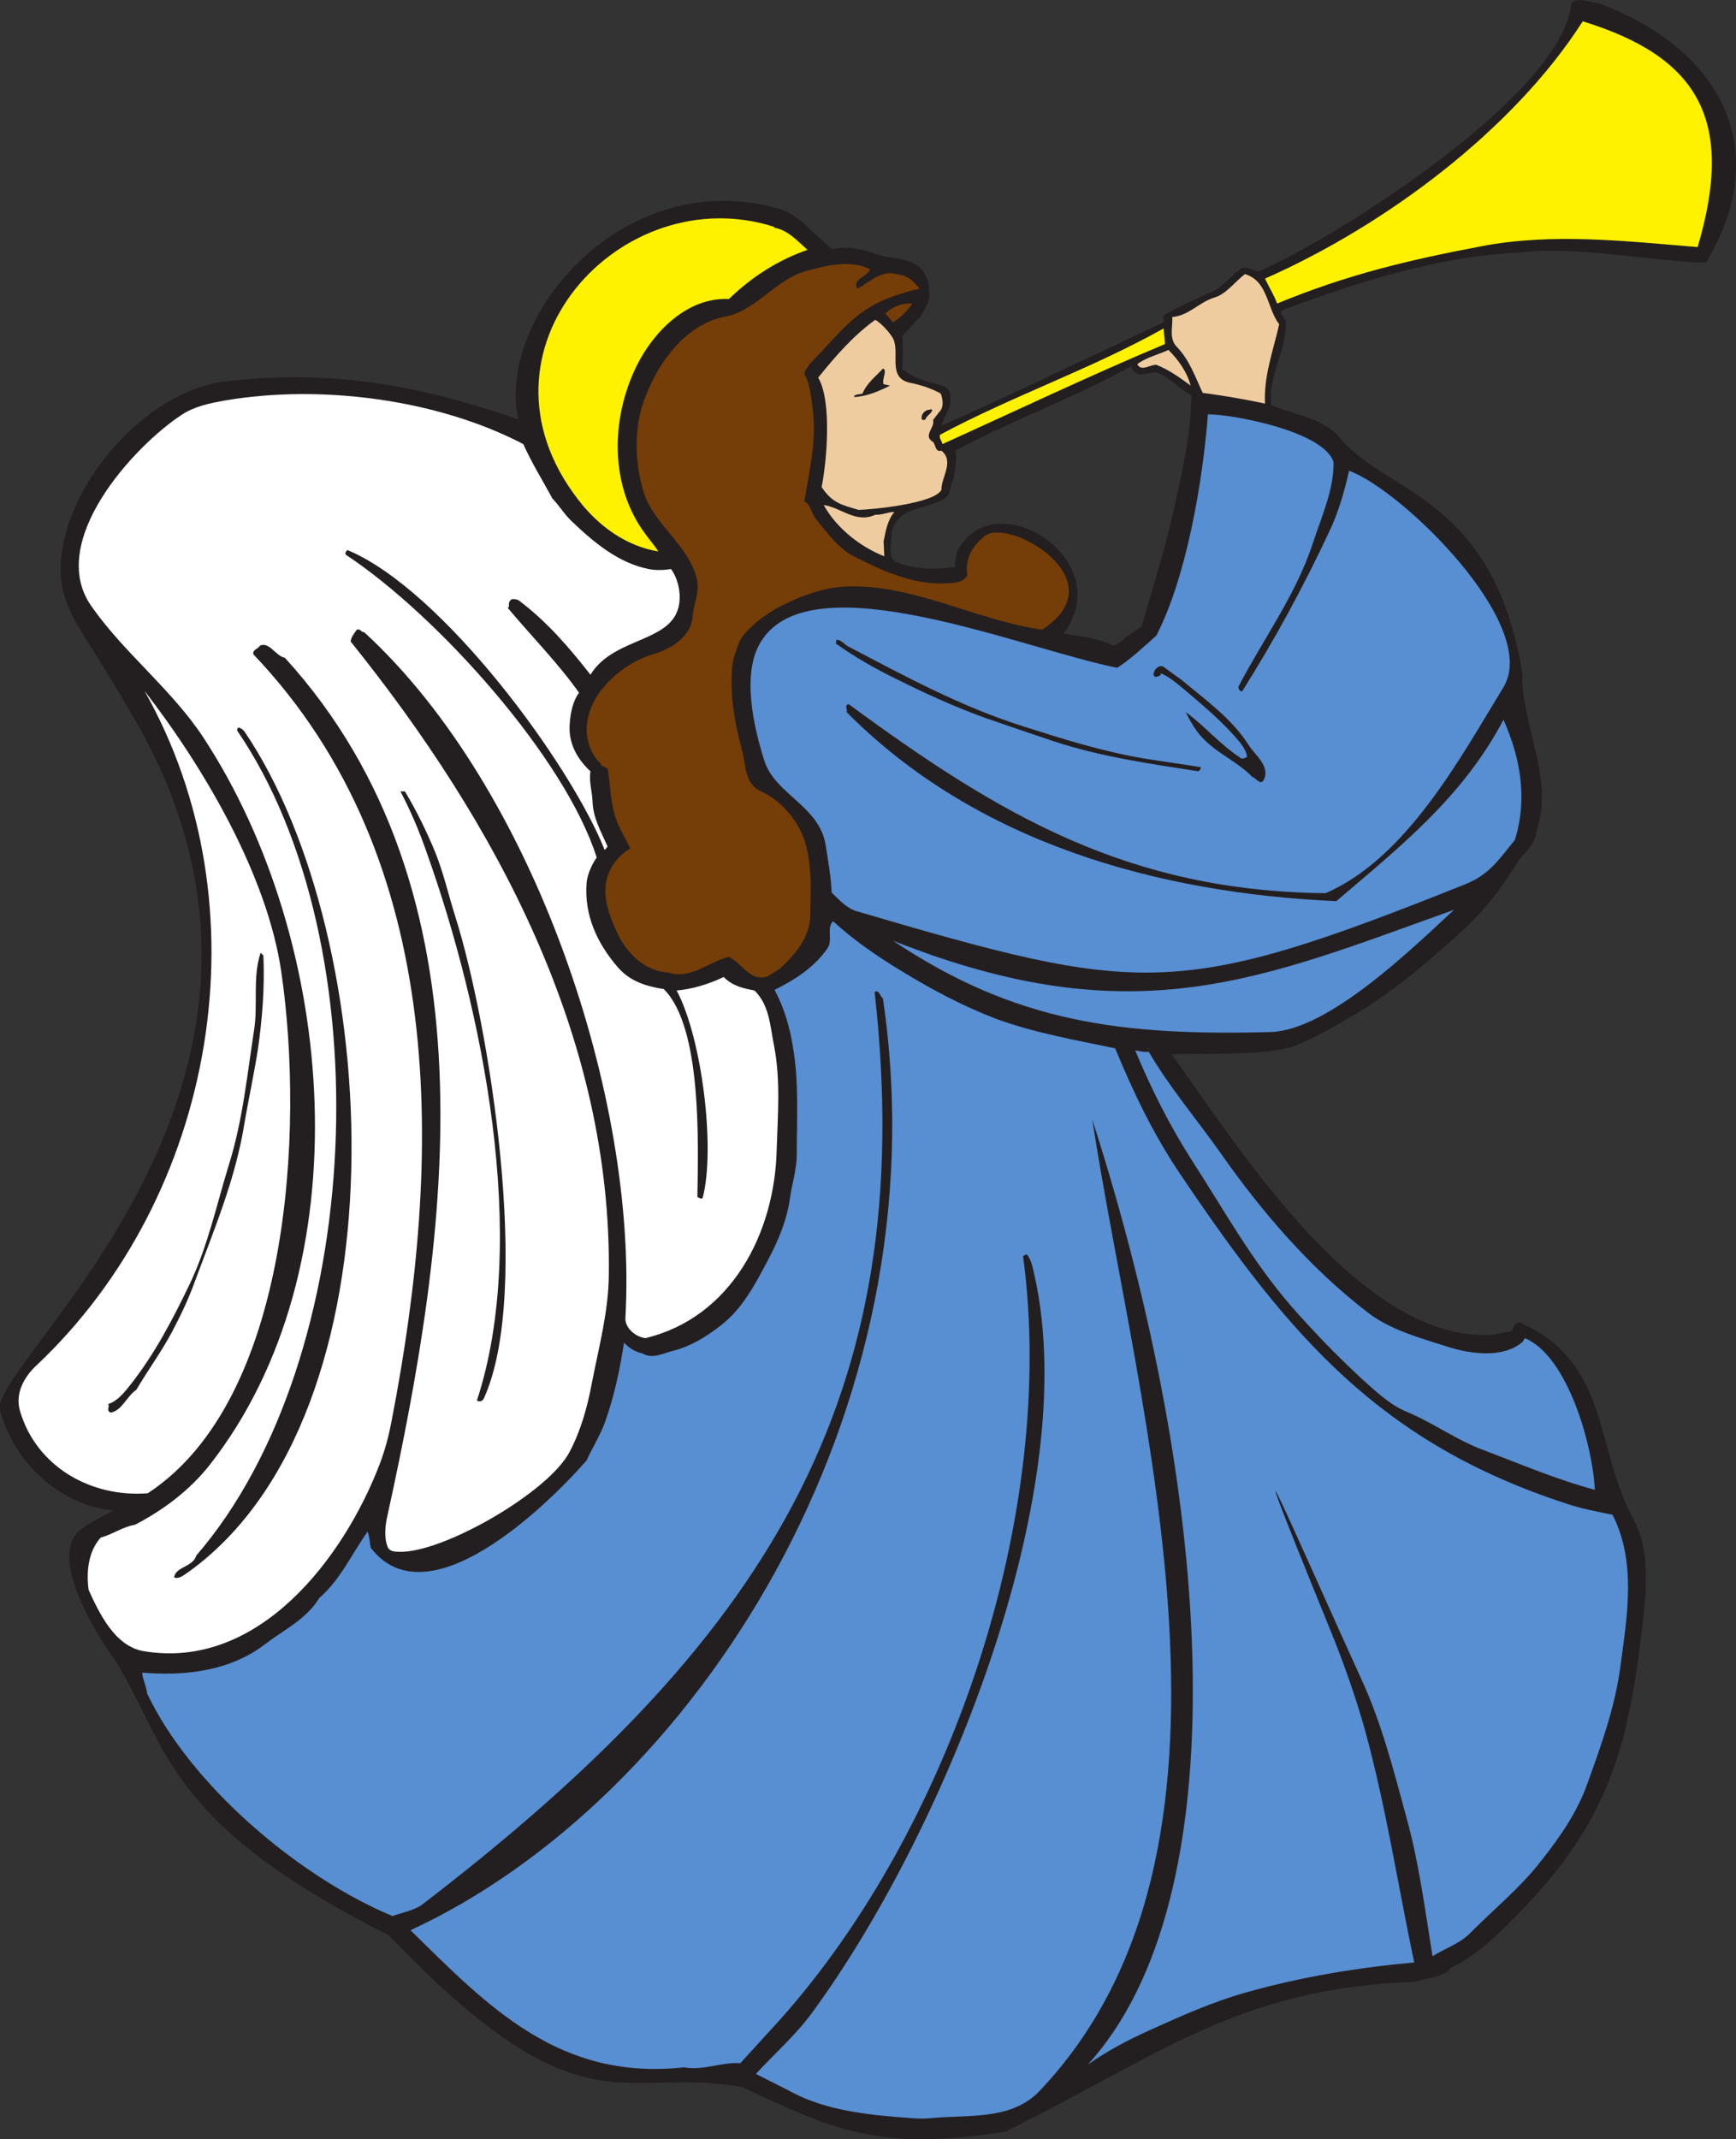
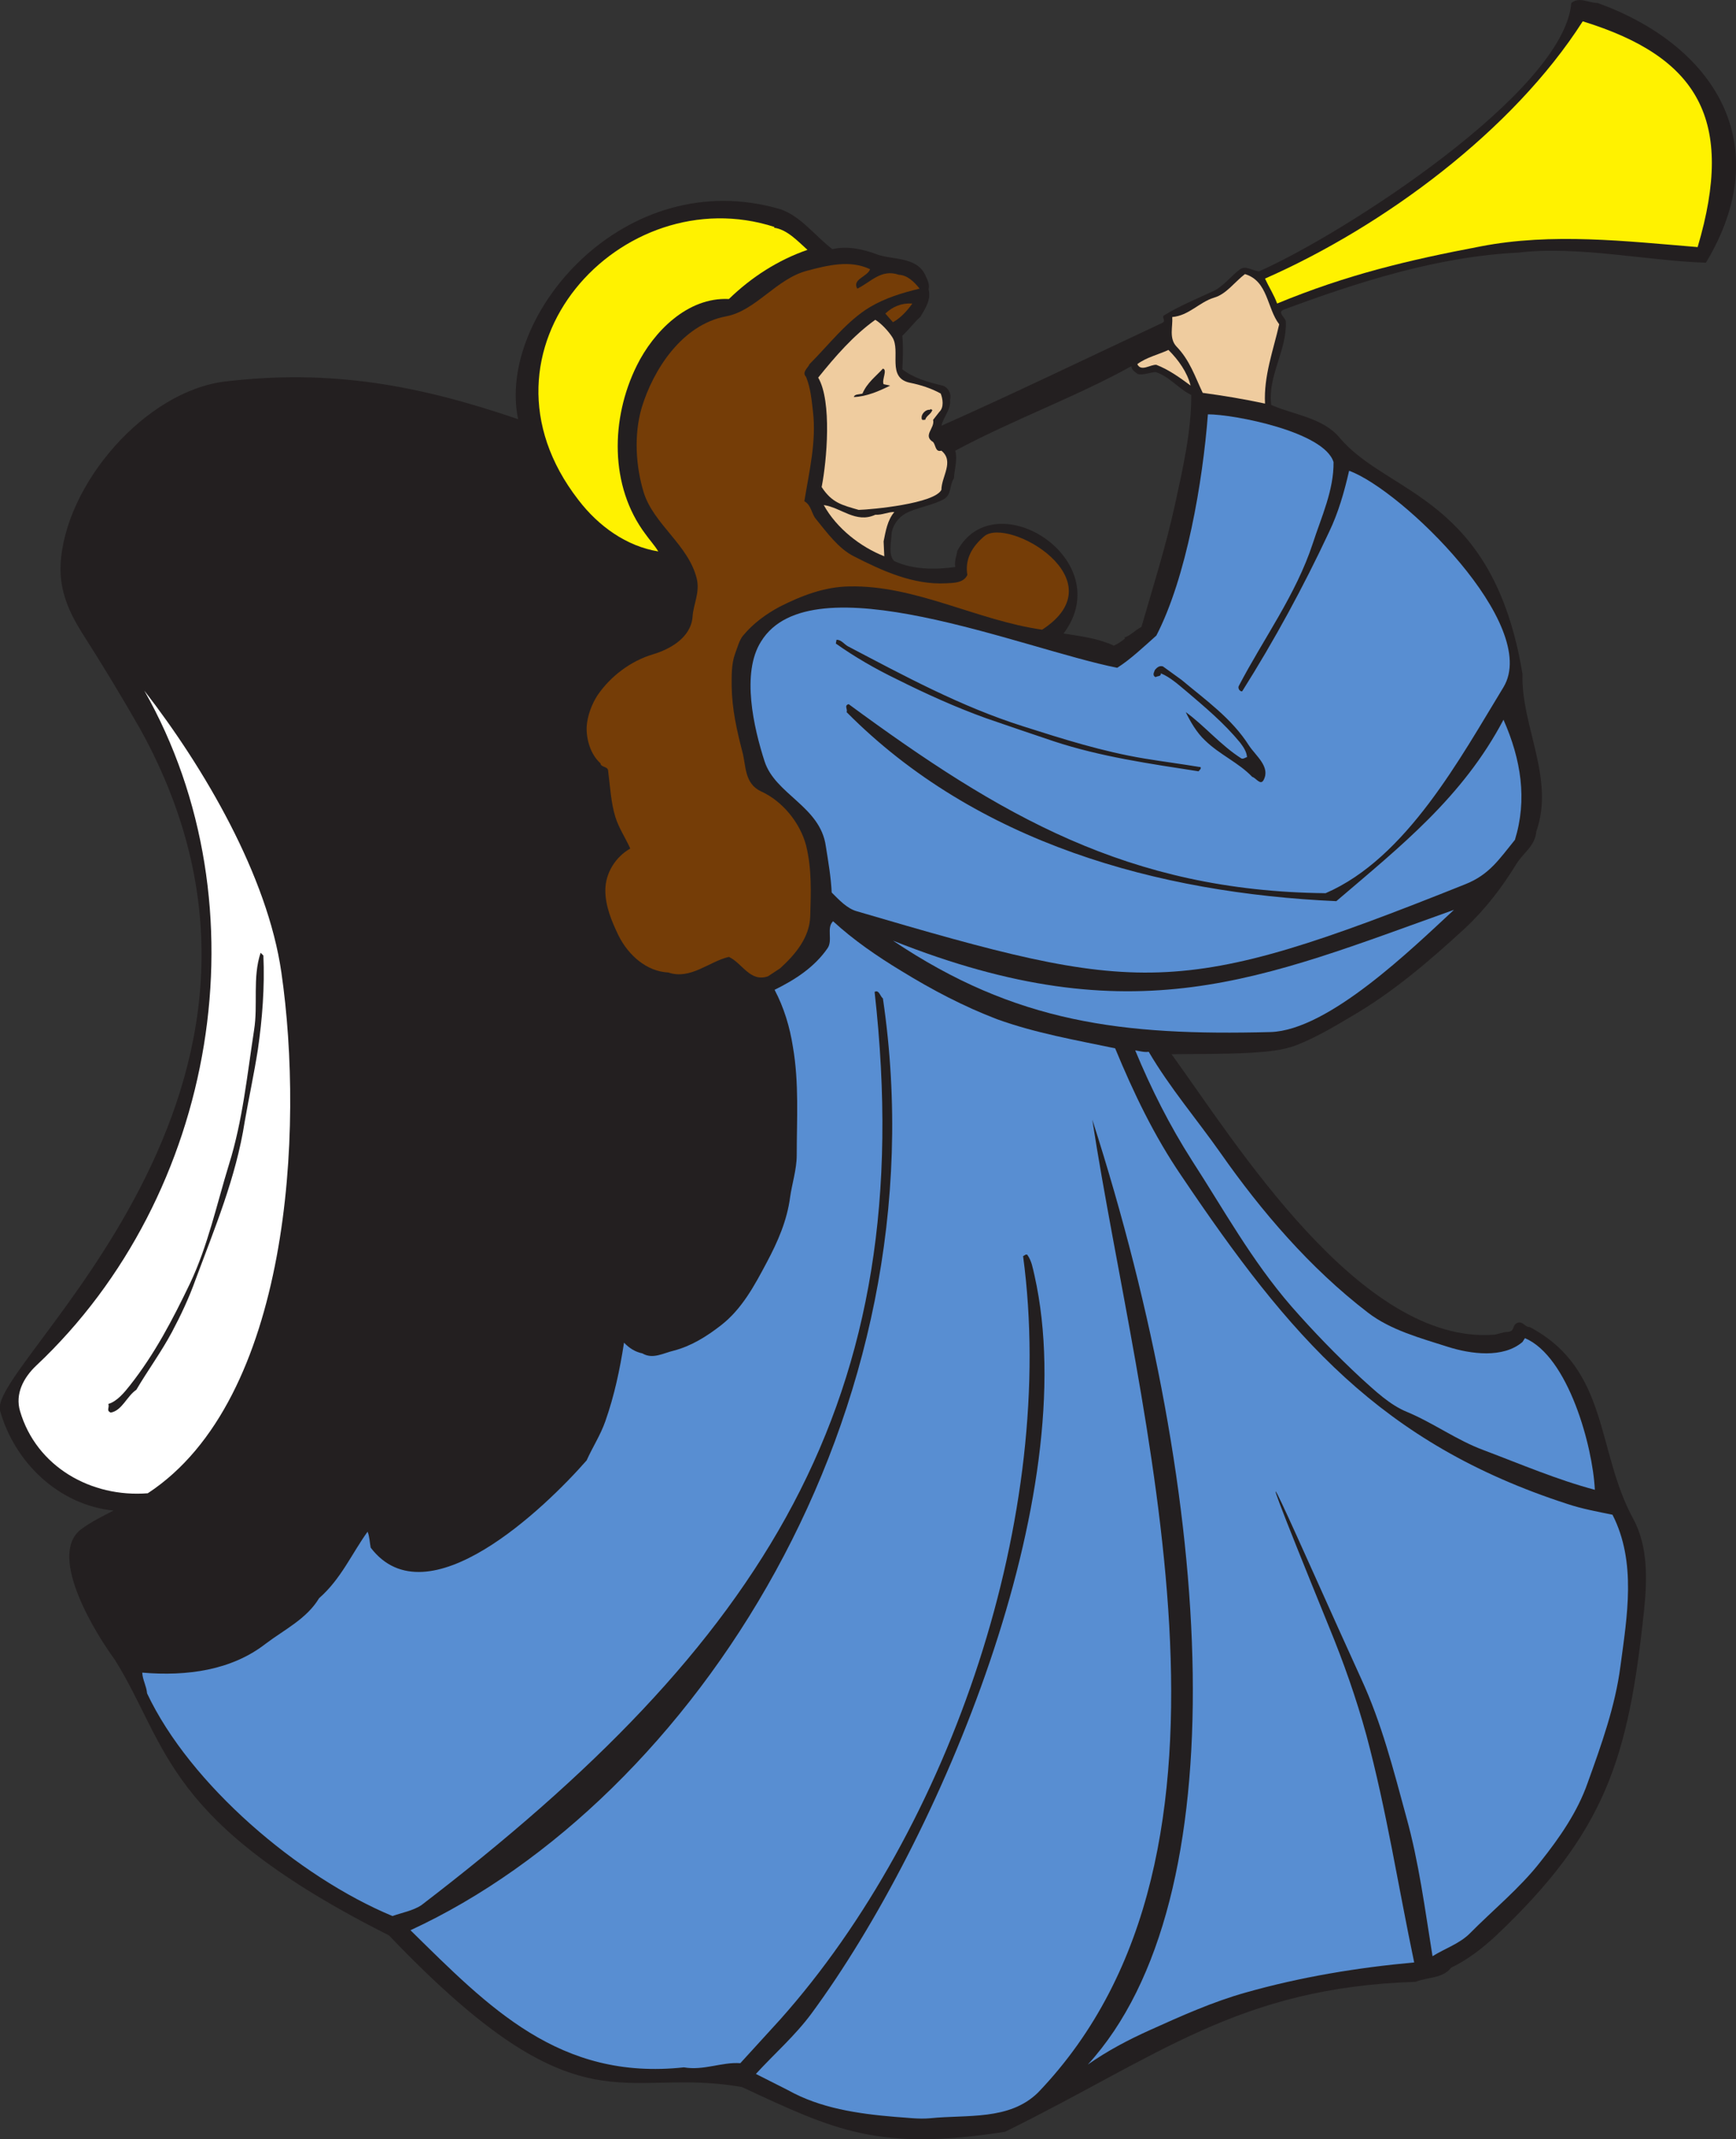
<svg xmlns="http://www.w3.org/2000/svg" viewBox="0 0 481.4 592.96" height="592.96" width="481.4" xml:space="preserve" id="svg2" version="1.1">
  <rect x="0" y="0" width="481.4" height="592.96" fill="#333333" stroke="none" />
  <defs id="defs6" />
  <g transform="matrix(1.333,0,0,-1.333,0,592.96)" id="g10">
    <g transform="scale(0.1)" id="g12">
      <path id="path14" style="fill:#231f20;fill-opacity:1;fill-rule:evenodd;stroke:none" d="m 3548.88,3902.12 c -114.48,2.88 -268.56,36 -390.24,20.88 -168.48,-7.92 -335.51,-61.92 -488.88,-118.8 -12.96,-6.49 4.32,-15.84 5.04,-24.48 2.89,-59.76 -38.16,-113.04 -30.24,-173.52 48.24,-20.88 108,-26.65 142.56,-68.4 100.08,-118.8 318.97,-120.24 380.17,-491.04 -3.61,-106.56 67.67,-216.72 28.8,-326.88 -2.89,-31.68 -26.65,-43.92 -41.77,-68.4 -29.52,-48.24 -64.07,-93.6 -107.28,-133.92 -72,-66.24 -149.04,-132.48 -234.72,-182.17 -37.44,-22.31 -74.16,-43.91 -113.76,-59.75 -30.96,-12.24 -66.24,-14.41 -98.64,-16.56 -54.71,-2.88 -109.44,-2.16 -162.72,-2.88 131.76,-181.44 392.4,-604.81 671.04,-583.2 7.92,0.72 18.72,5.76 28.08,5.76 16.56,0.71 7.92,15.84 22.32,19.43 10.08,2.17 14.4,-10.08 23.76,-9.35 165.6,-87.84 137.52,-256.32 215.29,-398.88 31.67,-58.32 28.79,-129.6 22.31,-191.52 -32.4,-305.999 -79.2,-459.37 -308.87,-676.088 -28.81,-26.637 -59.05,-49.676 -92.17,-65.516 -18,-23.035 -49.68,-19.445 -74.16,-29.523 C 2576.89,315.801 2409.84,172.52 2090.88,15.559 1828.8,-25.48 1738.08,17.715 1543.68,108.438 1292.4,153.074 1209.6,4.758 809.281,423.801 340.563,659.961 352.078,814.758 239.043,996.914 203.762,1044.43 97.203,1211.48 167.758,1267.64 c 20.887,15.84 46.086,28.07 68.402,39.59 C 122.402,1318.76 30.238,1407.31 0,1515.31 c -25.918,96.49 707.758,668.17 290.879,1418.4 -38.16,66.97 -78.477,133.21 -120.238,198.73 -26.641,42.48 -46.797,86.4 -44.641,141.12 7.922,167.04 176.402,362.16 343.441,381.6 220.321,25.92 401.758,-7.92 608.399,-78.48 -45.36,215.28 221.76,532.08 546.48,436.32 42.48,-15.12 71.28,-55.44 107.28,-82.8 30.96,7.2 63.36,0 90.72,-10.08 32.4,-12.96 83.52,-4.32 102.24,-43.2 4.32,-9.36 10.08,-20.16 7.2,-30.24 5.76,-21.6 -7.2,-40.32 -17.28,-57.6 -11.52,-9.36 -23.76,-26.64 -37.44,-38.88 2.16,-23.04 1.44,-46.08 0,-69.84 23.04,-18 53.28,-26.65 83.52,-33.84 10.8,-2.88 19.44,-15.84 15.83,-29.52 2.17,-20.16 -13.66,-35.28 -17.99,-54 155.52,69.12 306.72,142.56 459.37,213.84 8.62,4.32 -0.73,9.36 2.87,15.12 32.4,20.16 69.84,35.28 105.12,51.84 20.16,10.08 35.29,30.96 54,44.64 12.24,8.63 25.92,-3.6 39.6,-4.32 175.68,77.76 634.32,372.95 649.44,558 16.56,13.68 36,0 54.72,0 241.2,-87.12 374.4,-292.32 225.36,-540 z m -1195.2,-215.28 c 0,-7.92 8.64,-12.96 13.68,-16.56 12.24,-2.16 24.48,3.6 36.72,4.32 28.08,-8.64 48.24,-35.28 74.16,-47.53 0,-76.31 -17.28,-151.91 -33.84,-227.52 -18.72,-86.39 -45.36,-169.91 -69.84,-254.87 -12.24,-5.76 -22.33,-18 -36,-22.32 l 2.16,-1.44 c -7.92,-6.48 -15.12,-11.53 -23.76,-15.12 -32.4,15.12 -68.4,19.44 -104.4,25.2 114.48,152.64 -142.56,316.8 -221.04,172.08 -1.44,-10.81 -6.48,-20.88 -4.32,-33.84 -42.48,-5.76 -87.12,-5.76 -126.72,12.24 -12.96,12.23 -6.48,38.16 -5.76,56.16 1.44,17.28 13.68,34.56 29.52,43.2 25.2,12.96 54,15.84 79.2,29.52 16.56,9.36 11.52,29.52 20.88,43.19 1.44,19.45 7.91,39.61 2.88,57.61 120.96,64.8 249.12,110.88 366.48,175.68 v 0" />
-       <path id="path16" style="fill:#ffffff;fill-opacity:1;fill-rule:evenodd;stroke:none" d="m 1088.64,3524.84 c 17.28,-38.88 40.32,-75.6 60.48,-113.04 15.12,-15.84 24.48,-32.41 40.32,-47.52 48.24,-46.08 98.64,-87.12 160.56,-99.36 15.12,-2.88 30.96,-2.16 46.08,0 18.72,-25.92 24.48,-69.12 8.64,-96.48 -30.96,-55.44 -132.48,-51.84 -176.4,-123.12 -43.2,55.44 -92.16,112.32 -150.48,155.52 -7.92,2.16 -15.84,4.32 -18.72,-5.76 -1.44,-3.6 1.44,-8.65 -2.88,-10.8 47.52,-56.88 105.12,-115.2 148.32,-176.4 -13.68,-18.72 -18,-43.92 -19.44,-65.52 -2.88,-38.88 15.12,-72 43.2,-97.92 -3.6,-20.16 3.6,-42.48 4.32,-61.92 0.72,-34.56 18,-64.08 30.96,-93.6 0,-3.6 -3.6,-5.04 -5.76,-7.92 -71.28,179.28 -337.68,541.44 -534.957,623.52 -2.883,-2.16 -6.481,-7.2 -2.883,-10.08 191.52,-126.73 456.48,-423.36 521.28,-629.28 -10.08,-14.4 -18.72,-33.84 -20.88,-51.12 -5.76,-69.12 22.32,-128.16 65.52,-177.84 25.92,-29.52 59.76,-38.88 95.04,-44.64 79.92,-79.92 71.28,-320.41 69.84,-432 3.6,-2.17 6.48,-4.33 10.8,-2.88 27.36,102.96 -1.44,334.08 -54,432 33.84,2.88 67.68,13.68 97.92,28.08 18,-18.72 41.04,-23.76 64.08,-28.08 30.96,-30.24 32.4,-73.44 40.32,-113.04 14.4,-72.72 7.92,-146.17 5.76,-219.6 -4.32,-172.09 -94.32,-347.05 -272.88,-390.24 -22.32,2.88 -43.2,22.31 -41.76,42.48 25.92,455.04 -189.36,1100.88 -543.599,1425.6 -5.761,-0.72 -7.921,7.92 -15.121,5.04 -5.757,-7.92 -11.519,-15.12 -12.961,-24.48 301.681,-375.12 544.321,-822.96 537.121,-1318.33 -0.72,-75.59 -20.88,-149.75 -35.28,-223.91 -9.36,-50.4 -23.04,-98.65 -46.08,-142.56 -43.92,-84.96 -265.682,-211.68 -354.96,-208.09 -8.64,0 -20.16,0.72 -23.758,10.09 -7.922,20.88 -5.039,45.35 0,66.95 127.442,581.77 231.118,1293.85 -213.843,1782.01 -19.438,3.6 -31.68,33.84 -51.836,25.2 -3.606,-7.2 -15.84,-7.92 -13.68,-18 407.52,-427.68 393.117,-1049.04 287.996,-1591.92 -5.758,-30.96 -13.676,-61.93 -25.199,-92.16 -74.16,-193.68 -251.281,-429.118 -491.039,-388.8 -59.758,10.08 -92.16,78.48 -114.481,127.43 -5.039,38.17 -0.722,79.92 25.2,108.72 24.48,6.49 45.363,22.33 71.281,26.64 56.879,29.52 113.043,70.57 155.515,124.56 321.125,409.68 264.961,1087.93 -12.957,1512.01 -66.242,100.8 -164.879,175.68 -233.277,273.6 -94.32,133.92 88.563,332.64 187.199,397.44 26.641,18 59.035,24.48 90.723,30.24 198.715,33.83 441.355,2.88 620.636,-90.72 z M 842.402,2802.68 c 24.477,-41.04 45.356,-83.52 63.36,-127.44 17.281,-43.2 27.359,-88.56 41.758,-133.92 69.12,-218.88 160.56,-778.32 59.04,-1000.8 -2.16,-5.76 -9.357,-7.92 -14.404,-4.32 110.164,335.52 10.804,816.48 -104.398,1139.04 -15.117,43.92 -33.836,87.84 -54.715,127.44 h 9.359 z M 509.043,2926.52 C 799.922,2497.4 848.16,1507.39 392.402,1179.8 c -9.359,-5.77 -18.718,-15.85 -30.246,-11.52 2.883,22.32 39.606,21.59 46.086,45.35 354.238,409.69 388.801,1272.25 84.961,1715.76 0,12.97 13.676,0.73 15.84,-2.87 v 0" />
      <path id="path18" style="fill:#fff200;fill-opacity:1;fill-rule:evenodd;stroke:none" d="m 3531.6,3934.52 c -149.04,12.24 -303.12,30.24 -451.44,1.44 -151.92,-28.8 -278.64,-59.04 -423.36,-118.8 -6.48,18 -17.28,34.56 -25.2,51.84 246.96,108.71 515.52,307.43 660.96,534.96 240.48,-74.16 317.52,-204.48 239.04,-469.44 v 0" />
      <path id="path20" style="fill:#fff200;fill-opacity:1;fill-rule:evenodd;stroke:none" d="m 1611.36,3976.28 -1.44,-1.44 c 27.36,-3.61 48.96,-27.36 69.84,-46.08 -60.48,-20.88 -115.92,-56.16 -163.44,-102.24 -86.4,4.32 -156.96,-68.4 -191.52,-138.24 -54.72,-110.16 -56.88,-251.28 18,-350.64 8.64,-12.25 18.72,-23.04 26.64,-36 -66.24,10.8 -124.56,52.56 -166.32,107.28 -241.921,311.76 90.72,670.32 408.24,567.36 v 0" />
      <path id="path22" style="fill:#753d07;fill-opacity:1;fill-rule:evenodd;stroke:none" d="m 1810.08,3888.44 c -5.76,-15.84 -38.16,-20.88 -26.64,-40.32 27.36,12.96 49.69,41.76 86.4,28.8 18,-0.72 32.39,-15.12 43.2,-28.8 -36,-8.64 -71.28,-19.44 -102.96,-38.16 -48.24,-28.8 -85.68,-78.48 -126,-118.8 -3.6,-8.64 -16.56,-16.56 -7.2,-26.64 9.36,-23.04 11.52,-47.52 14.4,-72.72 7.2,-61.92 -7.92,-123.84 -18,-185.76 15.12,-8.64 14.4,-25.92 24.48,-37.44 22.32,-27.37 46.8,-61.2 78.48,-77.04 59.04,-30.24 123.84,-59.76 191.53,-56.17 16.55,0.73 36.71,0.73 44.63,17.29 -5.76,34.55 11.52,60.48 35.29,80.64 48.95,41.04 280.08,-90.72 120.23,-194.4 -136.08,19.44 -263.52,92.88 -401.04,90 -51.84,-0.72 -100.08,-19.44 -145.44,-42.49 -28.08,-15.11 -54.72,-34.55 -75.6,-59.75 -7.92,-9.36 -11.52,-24.48 -16.56,-37.44 -7.92,-21.6 -7.2,-46.08 -7.2,-67.68 0.72,-48.24 10.8,-92.17 22.32,-136.8 7.92,-28.8 3.6,-65.52 38.88,-82.08 44.64,-20.16 81.36,-65.52 93.6,-112.32 12.24,-48.97 10.08,-98.64 8.64,-147.6 -1.44,-43.92 -30.96,-79.2 -62.64,-108 l -25.2,-16.56 c -37.44,-12.96 -53.28,27.36 -81.36,40.32 -41.04,-9.36 -79.92,-48.24 -126,-32.4 -45.36,2.16 -82.8,36 -102.96,75.6 -14.4,29.51 -28.08,61.92 -28.08,95.04 0,36.72 21.6,69.84 51.85,87.12 -10.09,22.32 -23.77,42.48 -30.97,65.51 -9.36,30.25 -10.8,63.37 -15.12,96.49 -0.72,9.36 -15.12,6.48 -15.84,15.12 -20.88,18.72 -29.52,49.68 -28.8,75.6 1.44,23.76 10.8,47.52 22.32,65.52 27.36,40.32 69.84,72 115.92,85.68 33.84,10.08 78.48,33.84 82.08,77.76 1.44,25.92 15.84,50.4 8.64,79.92 -17.28,69.84 -89.28,112.32 -110.16,178.56 -16.56,54 -20.88,119.51 -4.32,176.4 23.76,78.48 83.52,172.8 175.68,190.08 61.92,11.52 104.4,78.48 169.2,95.04 41.04,10.8 88.56,23.04 130.32,2.88 v 0" />
      <path id="path24" style="fill:#efcc9f;fill-opacity:1;fill-rule:evenodd;stroke:none" d="m 2661.13,3773.96 c -12.25,-54 -32.41,-107.28 -29.53,-164.88 -43.2,9.36 -87.12,16.56 -129.6,22.31 -15.84,33.13 -26.64,67.69 -54.71,96.49 -15.84,17.28 -7.21,41.04 -8.65,61.2 34.56,2.88 56.16,30.96 87.12,40.31 25.2,7.21 42.48,32.41 64.08,48.97 48.23,-14.4 45.37,-70.56 71.29,-104.4 v 0" />
      <path id="path26" style="fill:#753d07;fill-opacity:1;fill-rule:evenodd;stroke:none" d="m 1897.92,3817.16 c -10.08,-14.4 -24.48,-30.24 -40.32,-38.88 l -15.84,18 c 15.13,14.4 33.84,22.32 56.16,20.88 v 0" />
-       <path id="path28" style="fill:#fff200;fill-opacity:1;fill-rule:evenodd;stroke:none" d="m 2423.52,3732.92 c -156.23,-65.52 -308.88,-138.24 -462.96,-208.08 -0.72,6.48 -7.2,10.8 -5.04,19.44 151.92,81.36 314.64,136.8 465.12,221.04 l 2.88,-32.4 v 0" />
      <path id="path30" style="fill:#efcc9f;fill-opacity:1;fill-rule:evenodd;stroke:none" d="m 2476.8,3646.52 c -22.32,16.56 -45.35,33.12 -71.28,43.2 -12.96,0.72 -31.68,-15.12 -39.6,1.44 19.44,14.4 43.2,19.44 64.8,29.52 20.88,-20.88 38.88,-46.08 46.08,-74.16 v 0" />
      <path id="path32" style="fill:#efcc9f;fill-opacity:1;fill-rule:evenodd;stroke:none" d="m 1820.88,3377.96 c 14.4,-0.73 25.92,5.75 39.6,5.75 -14.39,-17.28 -18,-39.59 -22.32,-61.19 l 1.44,-30.96 c -49.68,19.44 -99.36,58.32 -126,106.56 36,-5.04 66.96,-38.88 107.28,-20.16 v 0" />
      <path id="path34" style="fill:#588ed2;fill-opacity:1;fill-rule:evenodd;stroke:none" d="m 3024.72,2556.43 c -85.68,-79.2 -260.64,-250.55 -381.59,-254.16 -308.17,-7.91 -529.93,18.73 -785.53,190.09 503.28,-200.16 767.52,-78.48 1167.12,64.07 v 0" />
      <path id="path36" style="fill:#588ed2;fill-opacity:1;fill-rule:evenodd;stroke:none" d="m 1733.04,2532.68 c 43.2,-39.6 91.44,-72.72 142.56,-103.68 63.36,-38.88 128.88,-73.44 198.72,-100.08 79.92,-28.8 162.72,-43.2 245.52,-60.48 38.16,-92.16 80.64,-181.45 138.23,-265.69 224.66,-333.36 414.01,-555.84 802.81,-681.83 30.25,-10.08 61.92,-15.84 93.6,-22.33 50.4,-98.63 30.24,-211.68 16.57,-314.637 -10.8,-83.515 -39.6,-163.437 -68.41,-243.355 -20.88,-59.758 -58.32,-113.762 -97.92,-163.442 -41.76,-54.004 -101.52,-102.957 -146.88,-149.043 -21.6,-21.597 -51.12,-30.957 -77.76,-47.515 -15.84,97.918 -28.08,194.402 -54.72,290.164 -26.64,97.922 -51.12,194.394 -93.6,286.551 -124.56,272.887 -293.04,663.127 -66.96,107.997 30.24,-73.435 56.88,-149.033 77.76,-225.349 41.76,-155.527 66.24,-314.648 99.37,-472.324 -118.8,-10.801 -236.17,-30.246 -350.65,-62.637 -69.12,-19.441 -134.64,-48.965 -200.15,-78.484 -44.65,-20.161 -87.13,-42.485 -128.17,-71.282 313.93,343.45 264.96,1170.726 9.36,1964.886 93.6,-610.56 370.81,-1519.202 -113.04,-2023.206 -59.76,-58.32 -146.88,-45.359 -224.64,-53.281 -23.76,-2.156 -48.96,1.445 -72.71,2.883 -77.77,6.481 -155.53,18.004 -222.49,55.437 l -66.96,33.848 c 38.88,42.48 81.36,79.199 115.92,125.996 267.12,362.883 566.64,1074.963 463.68,1534.313 -3.6,15.13 -5.76,30.25 -15.12,43.21 -3.6,1.44 -5.76,-2.16 -8.64,-2.89 72,-534.95 -149.04,-1187.992 -505.44,-1587.59 l -82.8,-90.727 c -38.16,2.883 -76.32,-15.84 -117.36,-8.64 -259.2,-28.078 -406.08,125.285 -568.798,285.129 587.518,271.433 1110.238,1073.508 982.798,1937.518 -5.76,4.31 -7.92,18.72 -17.28,13.68 C 1915.21,1534.76 1586.16,1030.04 876.238,486.434 858.242,474.922 836.641,471.316 816.48,464.121 620.641,545.477 395.281,737.715 306,927.078 c -1.437,15.844 -9.359,28.078 -10.078,43.195 93.598,-7.921 185.758,5.04 256.32,59.767 38.883,29.52 85.68,51.84 111.602,95.04 45.355,39.6 67.676,92.15 100.797,138.24 4.32,-10.08 4.32,-22.32 6.484,-33.12 117.355,-154.09 363.595,83.52 449.275,181.44 12.24,27.35 28.8,52.56 38.88,81.36 18.72,53.28 30.24,107.27 38.88,163.43 10.8,-11.51 23.76,-19.44 38.16,-22.31 21.6,-12.97 43.92,0.71 65.52,5.75 36,9.37 68.4,29.52 97.92,52.57 43.92,33.84 70.56,84.24 95.04,130.31 23.04,43.21 42.48,87.12 48.96,136.81 3.6,25.92 13.68,57.6 13.68,86.4 0,74.88 5.04,150.47 -7.92,225.36 -6.48,41.76 -18.72,82.08 -38.16,118.8 42.48,20.88 82.8,46.8 110.16,86.4 11.52,16.56 -2.88,42.48 11.52,56.16 v 0" />
      <path id="path38" style="fill:#588ed2;fill-opacity:1;fill-rule:evenodd;stroke:none" d="m 2389.68,2261.23 c 43.93,-74.87 100.08,-140.39 149.76,-210.96 84.24,-120.23 185.77,-239.03 306,-331.19 47.52,-36.73 110.16,-53.28 166.32,-71.29 47.52,-15.11 115.2,-24.47 155.53,10.09 l 5.03,7.92 c 90,-38.16 141.12,-224.65 145.45,-315.36 -78.49,20.88 -154.09,53.28 -230.41,82.08 -56.88,20.88 -105.13,56.87 -160.56,79.92 -35.28,14.4 -65.52,43.2 -95.04,69.83 -51.12,47.53 -99.36,97.2 -145.44,149.77 -83.52,96.48 -140.4,200.88 -206.64,303.12 -46.07,72 -84.96,149.04 -118.08,228.96 9.36,-1.44 19.45,-4.32 28.08,-2.89 v 0" />
      <path id="path40" style="fill:#efcc9f;fill-opacity:1;fill-rule:evenodd;stroke:none" d="m 1856.16,3747.31 c 18.72,-28.79 -12.96,-84.95 37.45,-95.03 21.6,-4.32 43.91,-11.52 63.35,-22.32 4.32,-10.8 7.2,-28.8 -2.88,-38.16 l -12.95,-16.57 c 4.31,-17.27 -22.33,-32.39 0,-46.07 5.76,-6.48 4.31,-21.6 17.27,-18 27.36,-22.32 0,-54 0,-81.36 -14.4,-28.8 -144.72,-41.04 -172.08,-41.76 -34.56,10.08 -55.44,14.4 -77.04,47.52 10.8,54.72 21.6,178.56 -7.2,227.52 35.28,43.92 73.44,87.84 118.8,120.24 12.96,-7.93 27.36,-23.77 35.28,-36.01 z m 78.48,-151.19 c 2.16,3.6 2.88,-0.73 5.04,0 -2.88,-9.36 -12.24,-11.52 -15.12,-20.89 -2.88,0.73 -6.49,-2.15 -7.2,2.89 -1.44,10.08 9.36,19.44 17.28,18 z m -96.48,53.27 13.68,-2.87 c -23.04,-11.52 -49.68,-23.04 -75.6,-23.76 1.44,6.48 11.52,5.04 18,7.2 9.36,22.32 28.08,36 42.48,51.84 10.08,-2.16 -2.88,-23.76 1.44,-32.41 v 0" />
      <path id="path42" style="fill:#588ed2;fill-opacity:1;fill-rule:evenodd;stroke:none" d="m 2774.16,3487.4 c 0.72,-58.32 -25.2,-113.76 -43.2,-169.2 -35.28,-107.28 -102.24,-197.28 -154.07,-296.64 -2.17,-4.33 2.15,-11.52 7.19,-10.8 67.68,107.28 127.44,217.44 180.72,331.2 19.44,40.31 31.68,83.52 41.76,127.43 109.44,-39.59 398.88,-321.11 321.13,-450 -89.29,-146.15 -201.6,-355.68 -370.09,-428.39 -410.4,4.32 -677.52,162 -992.16,393.12 -10.08,-2.89 -1.44,-10.8 -4.31,-16.56 270,-272.17 647.99,-376.56 1018.79,-393.12 133.21,113.76 262.81,216 347.77,377.28 36.71,-82.8 49.67,-166.33 23.76,-249.84 -32.41,-39.61 -52.57,-72 -102.97,-92.16 -601.19,-240.48 -675.35,-229.68 -1266.48,-56.17 -20.16,5.77 -36.72,23.77 -51.84,38.89 -1.44,31.68 -7.2,64.79 -12.24,96.48 -11.52,82.8 -105.12,107.28 -127.44,176.4 -22.32,69.12 -48.96,183.6 -7.2,249.12 104.4,169.92 544.32,-15.84 740.88,-54.72 27.36,17.28 55.44,43.92 81.36,66.96 62.64,120.96 96.48,319.68 107.28,460.08 54,0 241.92,-36 261.36,-99.36 z M 1764,3104.36 c 118.08,-61.92 234.72,-125.28 364.32,-166.32 83.52,-26.65 165.6,-52.56 252,-66.96 39.6,-6.48 78.48,-11.53 117.37,-18 1.43,-3.6 -2.17,-5.76 -4.33,-8.64 -101.52,15.84 -203.76,30.24 -301.68,62.63 -46.8,15.85 -92.16,30.97 -139.68,47.53 -64.08,23.04 -125.99,51.12 -186.48,81.36 -44.64,21.6 -87.12,46.08 -126.72,74.16 l 1.44,7.92 c 10.08,0 15.84,-9.36 23.76,-13.68 z m 694.07,-69.84 c 49.7,-41.76 104.41,-79.92 140.41,-136.81 14.4,-21.59 44.65,-43.91 30.24,-71.28 -6.49,-12.23 -15.84,4.33 -23.76,6.49 -28.07,29.52 -67.67,46.08 -97.92,75.6 -18,16.56 -31.68,41.03 -40.32,59.04 38.88,-28.08 72.72,-69.12 115.92,-96.48 4.32,-1.44 7.92,2.16 11.52,2.88 -0.72,11.52 -7.92,21.6 -14.4,30.24 -33.84,41.04 -72.72,73.44 -111.6,106.56 -16.56,13.68 -33.84,29.52 -53.28,37.44 0.72,-7.2 -7.19,-5.04 -10.8,-7.92 -7.92,3.6 -2.88,10.8 -1.44,15.11 4.32,5.05 9.36,9.37 16.56,7.21 l 38.87,-28.08 v 0" />
      <path id="path44" style="fill:#ffffff;fill-opacity:1;fill-rule:evenodd;stroke:none" d="m 585.359,2426.12 c 47.524,-326.88 18.723,-888.48 -277.918,-1082.88 -118.082,-9.36 -231.839,55.44 -265.679,170.64 -10.801,35.99 7.199,69.84 33.84,95.03 C 451.441,1962.44 554.398,2564.36 300.238,3012.2 424.801,2851.64 556.563,2627 585.359,2426.12 Z m -37.437,35.27 c 2.879,-65.51 -2.16,-131.03 -11.52,-195.83 -7.922,-50.4 -18.722,-100.08 -27.359,-149.76 -18.004,-115.93 -62.641,-221.77 -102.242,-328.32 -13.68,-38.16 -30.238,-73.45 -48.957,-108.72 -22.321,-41.77 -50.403,-79.92 -74.16,-120.24 -20.164,-13.69 -29.524,-43.21 -53.286,-47.52 -10.078,4.31 -2.156,10.07 -5.039,17.99 18,5.04 33.84,24.49 44.641,38.17 51.84,65.52 89.281,137.52 125.281,212.4 37.438,79.2 55.442,164.16 81.36,248.4 28.082,90 37.441,184.31 51.839,277.92 8.637,53.28 -3.597,109.44 13.676,161.28 l 5.766,-5.77 v 0" />
    </g>
  </g>
</svg>